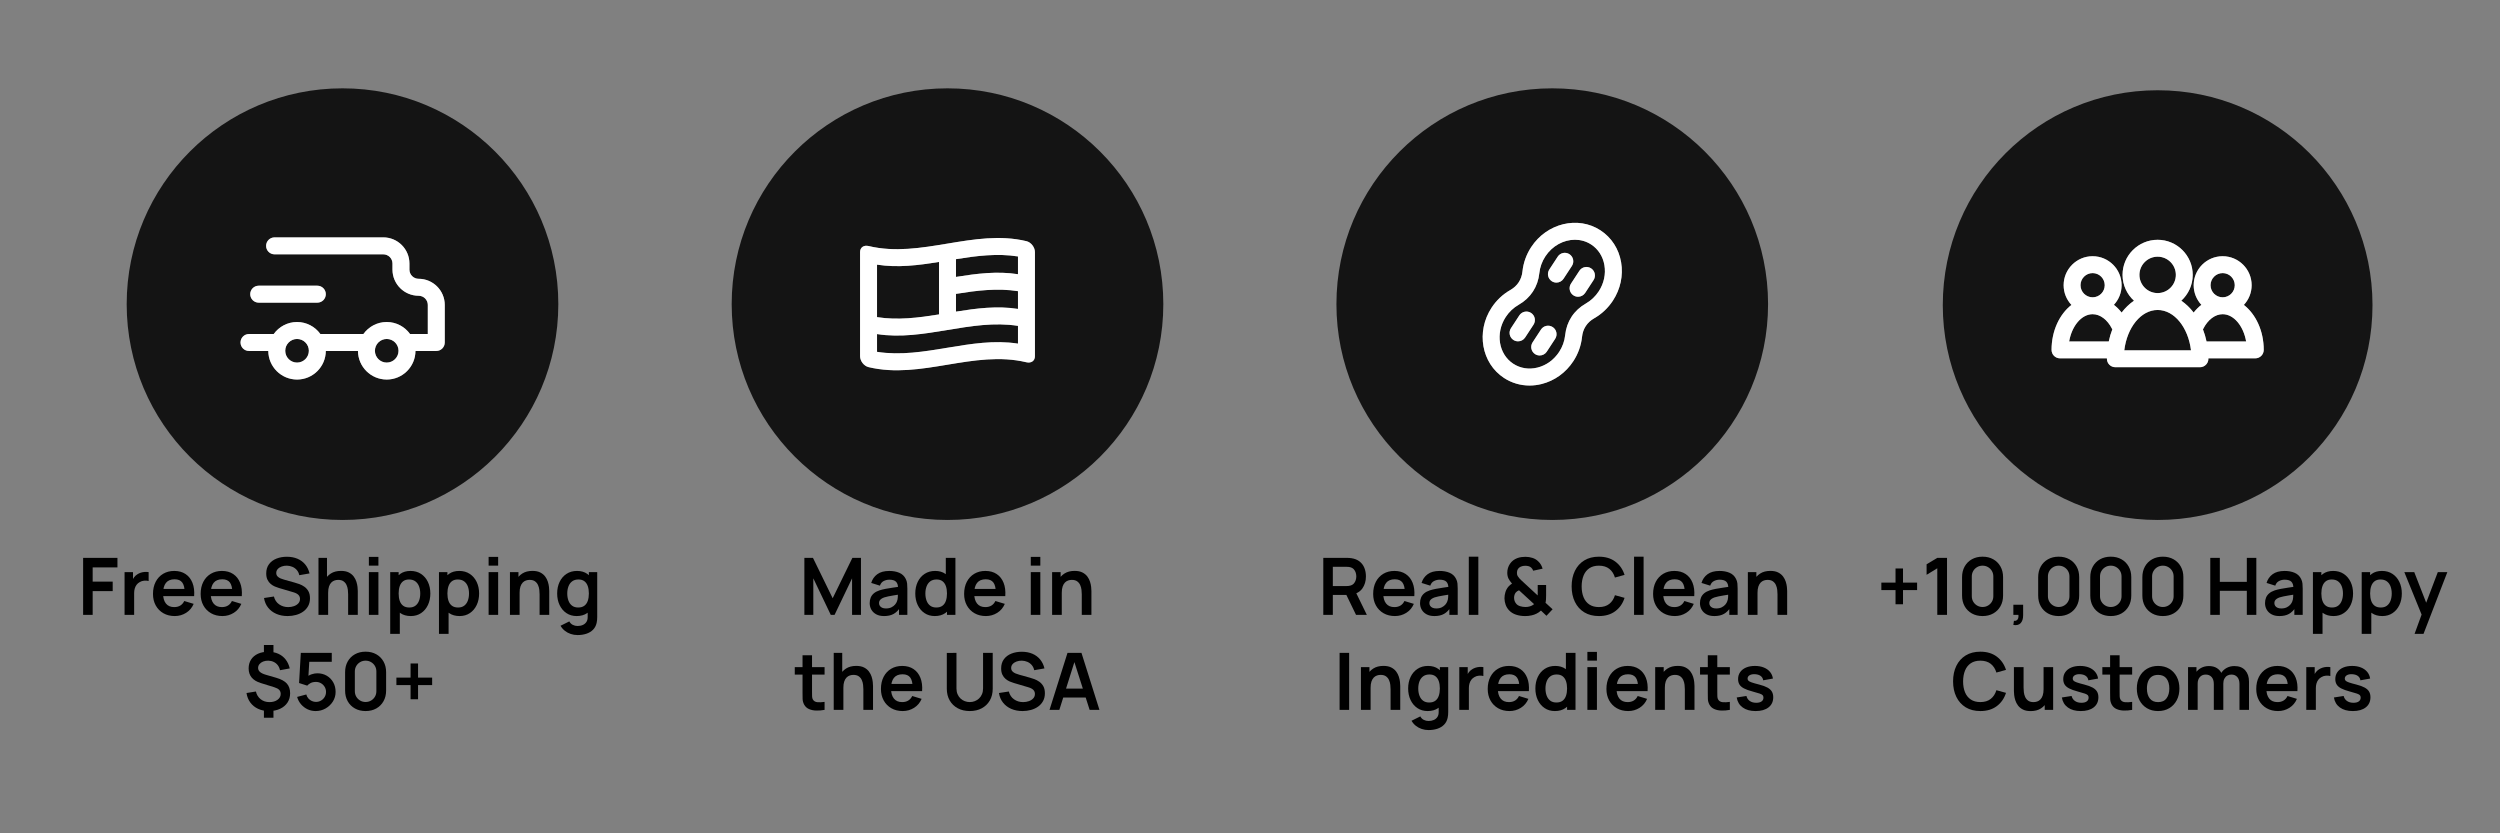
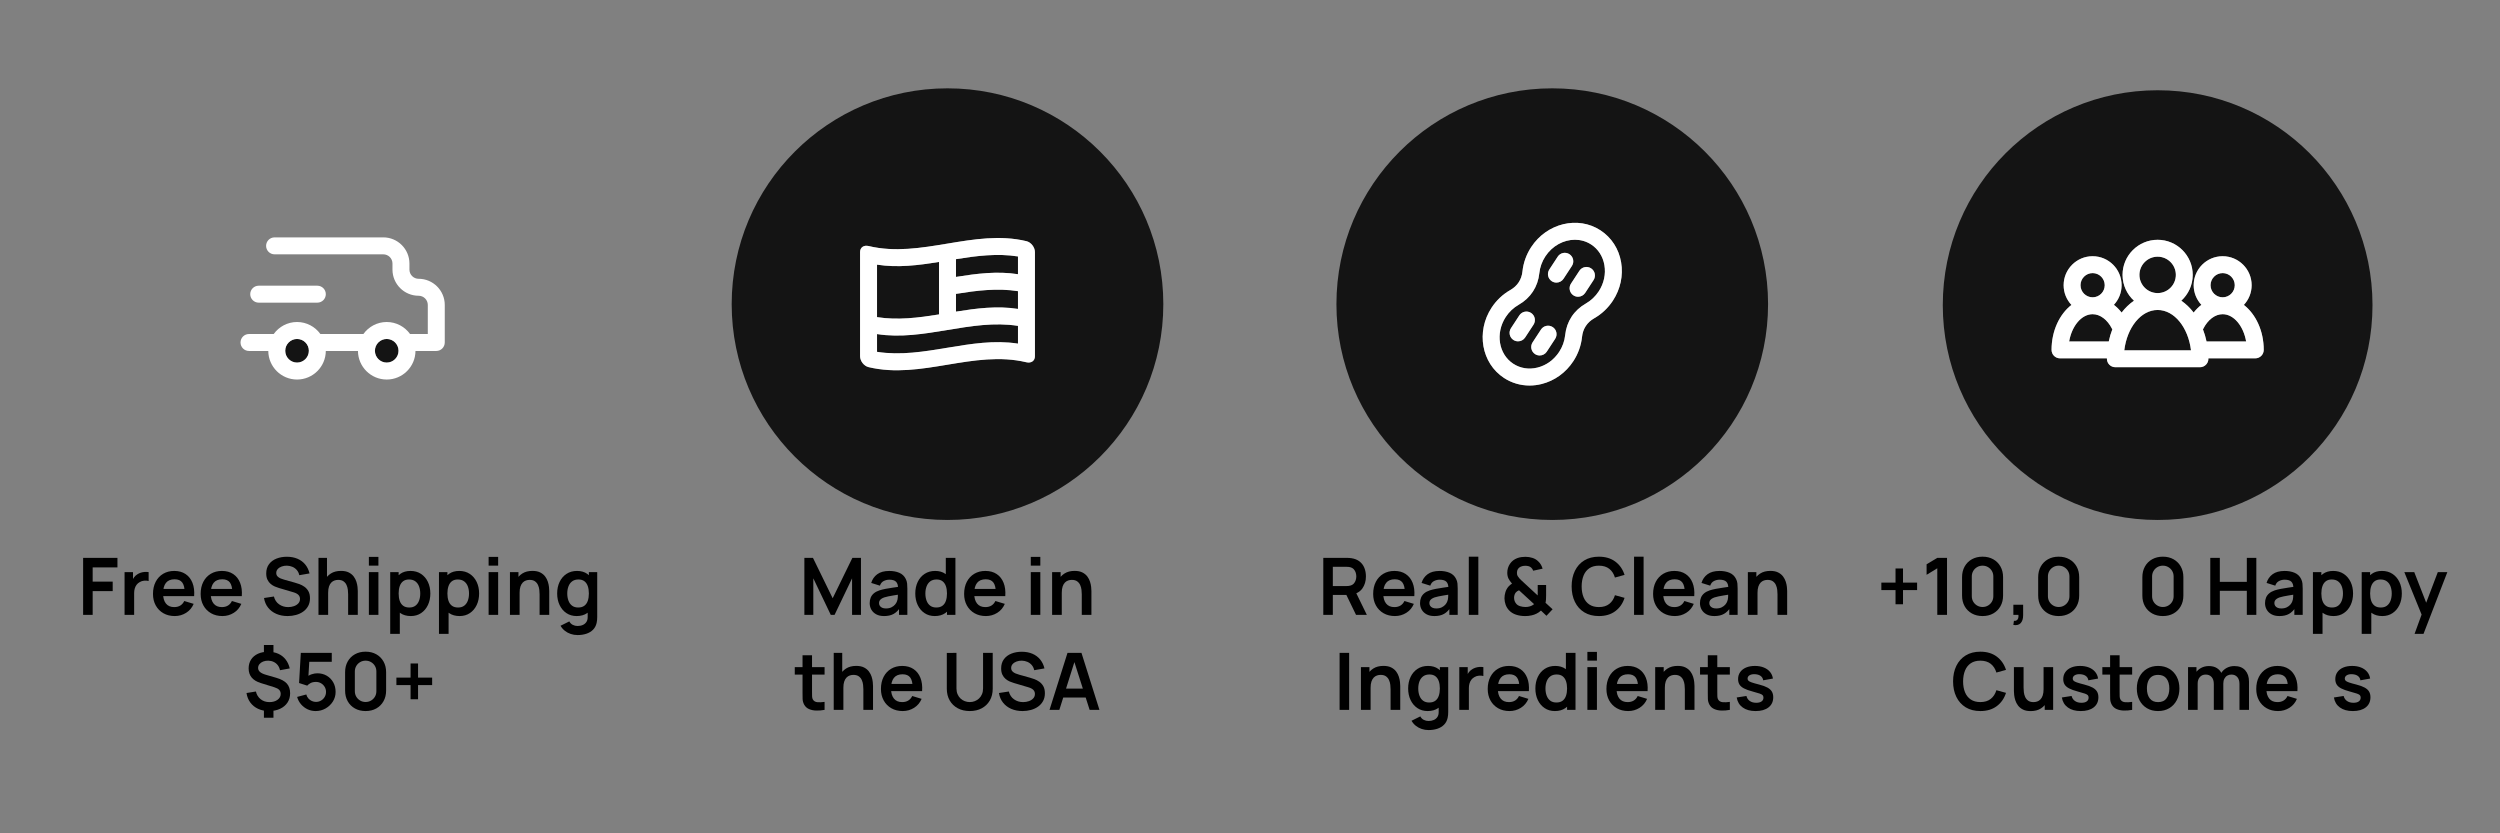
<svg xmlns="http://www.w3.org/2000/svg" viewBox="0 0 1200 400" data-name="Layer 1" id="Layer_1">
  <rect x="0" y="0" width="1200" height="400" fill="#808080" stroke="none" />
  <defs>
    <style>
      .cls-1 {
        fill: #141414;
      }

      .cls-2 {
        fill: #fff;
      }
    </style>
  </defs>
  <g>
-     <path d="M164.4,42.397c-57.214,0-103.594,46.381-103.594,103.594s46.381,103.594,103.594,103.594,103.594-46.381,103.594-103.594-46.381-103.594-103.594-103.594ZM124.182,137.133h28.139c2.248,0,4.071,1.822,4.071,4.071s-1.822,4.071-4.071,4.071h-28.139c-2.248,0-4.071-1.822-4.071-4.071s1.822-4.071,4.071-4.071ZM213.484,164.398c0,2.248-1.822,4.071-4.071,4.071h-9.984c-.052,7.571-6.222,13.714-13.804,13.714s-13.753-6.144-13.805-13.714h-15.434c-.052,7.571-6.222,13.714-13.805,13.714s-13.752-6.144-13.804-13.714h-9.258c-2.248,0-4.071-1.822-4.071-4.071s1.822-4.071,4.071-4.071h11.863c2.509-3.483,6.589-5.763,11.2-5.763s8.69,2.28,11.2,5.763h20.644c2.51-3.483,6.589-5.763,11.2-5.763s8.69,2.28,11.2,5.763h8.518v-13.958c0-2.43-1.977-4.407-4.407-4.407-6.92,0-12.549-5.63-12.549-12.55v-2.924c0-2.43-1.977-4.407-4.407-4.407h-52.184c-2.248,0-4.071-1.822-4.071-4.071s1.822-4.071,4.071-4.071h52.184c6.92,0,12.549,5.629,12.549,12.549v2.924c0,2.431,1.977,4.408,4.407,4.408,6.92,0,12.549,5.629,12.549,12.549v18.028Z" class="cls-1" />
    <path d="M142.582,162.706c-3.125,0-5.667,2.543-5.667,5.668s2.543,5.667,5.667,5.667,5.668-2.543,5.668-5.667-2.543-5.668-5.668-5.668Z" class="cls-1" />
    <path d="M185.626,162.706c-3.126,0-5.668,2.543-5.668,5.668s2.543,5.667,5.668,5.667,5.667-2.543,5.667-5.667-2.543-5.668-5.667-5.668Z" class="cls-1" />
    <path d="M200.936,133.82c-2.43,0-4.407-1.977-4.407-4.408v-2.924c0-6.92-5.629-12.549-12.549-12.549h-52.184c-2.248,0-4.071,1.822-4.071,4.071s1.822,4.071,4.071,4.071h52.184c2.43,0,4.407,1.977,4.407,4.407v2.924c0,6.92,5.629,12.55,12.549,12.55,2.43,0,4.407,1.977,4.407,4.407v13.958h-8.518c-2.509-3.483-6.589-5.763-11.2-5.763s-8.69,2.28-11.2,5.763h-20.644c-2.51-3.483-6.589-5.763-11.2-5.763s-8.69,2.28-11.2,5.763h-11.863c-2.248,0-4.071,1.822-4.071,4.071s1.822,4.071,4.071,4.071h9.258c.052,7.571,6.222,13.714,13.804,13.714s13.753-6.144,13.805-13.714h15.434c.052,7.571,6.222,13.714,13.805,13.714s13.752-6.144,13.804-13.714h9.984c2.248,0,4.071-1.822,4.071-4.071v-18.028c0-6.92-5.629-12.549-12.549-12.549ZM142.582,174.041c-3.125,0-5.667-2.543-5.667-5.667s2.543-5.668,5.667-5.668,5.668,2.543,5.668,5.668-2.543,5.667-5.668,5.667ZM185.626,174.041c-3.126,0-5.668-2.543-5.668-5.667s2.543-5.668,5.668-5.668,5.667,2.543,5.667,5.668-2.543,5.667-5.667,5.667Z" class="cls-2" />
    <path d="M124.182,145.275h28.139c2.248,0,4.071-1.822,4.071-4.071s-1.822-4.071-4.071-4.071h-28.139c-2.248,0-4.071,1.822-4.071,4.071s1.822,4.071,4.071,4.071Z" class="cls-2" />
  </g>
  <g>
    <path d="M39.9,295.137v-27.36h16.473v4.579h-11.895v6.821h9.614v4.56h-9.614v11.4h-4.578Z" />
    <path d="M59.792,295.137v-20.52h4.047v4.997l-.494-.646c.254-.684.593-1.308,1.017-1.872.425-.564.935-1.029,1.529-1.397.507-.342,1.067-.611,1.682-.808.614-.196,1.245-.316,1.891-.361.646-.044,1.273-.016,1.881.085v4.275c-.607-.177-1.308-.234-2.1-.171-.791.064-1.504.285-2.137.665-.634.342-1.149.779-1.549,1.311-.399.532-.693,1.137-.884,1.815-.19.678-.285,1.409-.285,2.194v10.431h-4.598Z" />
    <path d="M83.903,295.707c-2.077,0-3.901-.45-5.472-1.349-1.57-.899-2.796-2.147-3.677-3.743-.88-1.596-1.32-3.433-1.32-5.51,0-2.242.431-4.189,1.292-5.842s2.059-2.936,3.591-3.848c1.533-.912,3.307-1.368,5.32-1.368,2.128,0,3.937.497,5.425,1.491,1.488.995,2.594,2.397,3.315,4.208.722,1.812.994,3.946.816,6.403h-4.541v-1.672c-.013-2.229-.405-3.857-1.178-4.883s-1.988-1.539-3.647-1.539c-1.875,0-3.269.58-4.181,1.739-.912,1.159-1.367,2.853-1.367,5.082,0,2.077.455,3.686,1.367,4.826s2.242,1.71,3.99,1.71c1.127,0,2.1-.25,2.917-.75.816-.5,1.446-1.226,1.89-2.175l4.522,1.368c-.785,1.85-1.998,3.287-3.639,4.313-1.641,1.026-3.448,1.539-5.425,1.539ZM76.835,286.151v-3.458h14.117v3.458h-14.117Z" />
    <path d="M106.778,295.707c-2.077,0-3.901-.45-5.472-1.349-1.571-.899-2.797-2.147-3.677-3.743-.881-1.596-1.32-3.433-1.32-5.51,0-2.242.431-4.189,1.292-5.842s2.058-2.936,3.591-3.848c1.532-.912,3.306-1.368,5.32-1.368,2.128,0,3.936.497,5.424,1.491,1.488.995,2.594,2.397,3.315,4.208.723,1.812.994,3.946.817,6.403h-4.541v-1.672c-.013-2.229-.405-3.857-1.178-4.883-.773-1.026-1.989-1.539-3.648-1.539-1.875,0-3.268.58-4.18,1.739-.912,1.159-1.368,2.853-1.368,5.082,0,2.077.456,3.686,1.368,4.826s2.242,1.71,3.99,1.71c1.127,0,2.099-.25,2.916-.75.817-.5,1.447-1.226,1.891-2.175l4.521,1.368c-.785,1.85-1.998,3.287-3.638,4.313-1.641,1.026-3.449,1.539-5.425,1.539ZM99.71,286.151v-3.458h14.117v3.458h-14.117Z" />
    <path d="M138.052,295.707c-2.001,0-3.803-.348-5.405-1.045-1.603-.696-2.92-1.694-3.952-2.992s-1.688-2.841-1.967-4.627l4.75-.722c.405,1.622,1.238,2.876,2.499,3.762,1.26.887,2.714,1.33,4.36,1.33.976,0,1.894-.152,2.755-.456.861-.304,1.562-.747,2.1-1.33s.808-1.298.808-2.147c0-.38-.064-.731-.19-1.054-.127-.323-.314-.611-.56-.865-.247-.253-.564-.484-.949-.693-.387-.209-.833-.39-1.34-.541l-7.068-2.09c-.607-.177-1.264-.415-1.966-.712-.703-.298-1.368-.71-1.995-1.235-.627-.525-1.141-1.197-1.539-2.014-.399-.817-.599-1.827-.599-3.031,0-1.76.446-3.239,1.34-4.436.893-1.197,2.096-2.093,3.609-2.688,1.514-.595,3.195-.886,5.045-.874,1.874.013,3.546.333,5.016.96s2.698,1.536,3.687,2.727c.987,1.191,1.684,2.628,2.09,4.313l-4.921.855c-.203-.962-.593-1.783-1.169-2.46-.576-.677-1.279-1.194-2.109-1.548-.829-.354-1.713-.544-2.65-.57-.912-.012-1.757.123-2.536.409s-1.406.693-1.881,1.226c-.476.532-.713,1.153-.713,1.862,0,.671.203,1.219.608,1.644.405.425.908.76,1.511,1.007.602.247,1.212.453,1.833.618l4.902,1.368c.671.177,1.425.418,2.261.722.836.304,1.641.729,2.413,1.273.772.545,1.409,1.261,1.909,2.147.501.887.751,2.014.751,3.382,0,1.419-.295,2.663-.884,3.733-.589,1.071-1.384,1.96-2.385,2.669-1,.71-2.144,1.242-3.429,1.596-1.286.354-2.632.532-4.038.532Z" />
    <path d="M152.871,295.137v-27.36h4.085v14.402h.551v12.958h-4.636ZM167.103,295.137v-9.88c0-.646-.045-1.362-.133-2.147-.089-.785-.295-1.542-.618-2.271s-.805-1.327-1.443-1.795c-.641-.469-1.505-.703-2.594-.703-.583,0-1.159.095-1.73.285-.569.19-1.086.517-1.548.979-.463.463-.833,1.096-1.112,1.9-.278.804-.418,1.833-.418,3.087l-2.717-1.159c0-1.748.339-3.331,1.017-4.75.678-1.419,1.675-2.549,2.992-3.392,1.317-.842,2.938-1.263,4.864-1.263,1.52,0,2.774.253,3.762.76.988.507,1.773,1.153,2.356,1.938.582.786,1.014,1.622,1.292,2.508s.459,1.726.542,2.517c.082.792.123,1.435.123,1.929v11.457h-4.636Z" />
    <path d="M177.058,271.501v-4.199h4.579v4.199h-4.579ZM177.058,295.137v-20.52h4.579v20.52h-4.579Z" />
    <path d="M187.299,304.258v-29.64h4.047v14.402h.569v15.238h-4.616ZM197.197,295.707c-2.001,0-3.68-.475-5.035-1.425s-2.375-2.245-3.059-3.886c-.684-1.64-1.026-3.48-1.026-5.519,0-2.065.343-3.914,1.026-5.548.684-1.634,1.688-2.923,3.012-3.866,1.323-.944,2.961-1.415,4.911-1.415,1.938,0,3.62.472,5.045,1.415,1.425.943,2.529,2.229,3.315,3.857.785,1.627,1.178,3.48,1.178,5.558,0,2.052-.387,3.894-1.159,5.529-.772,1.634-1.861,2.926-3.268,3.876s-3.053,1.425-4.94,1.425ZM196.494,291.603c1.19,0,2.173-.297,2.945-.893.772-.596,1.346-1.403,1.72-2.423.373-1.02.56-2.156.56-3.41,0-1.242-.19-2.372-.57-3.392s-.969-1.831-1.767-2.432-1.812-.902-3.04-.902c-1.166,0-2.116.282-2.851.845-.734.564-1.276,1.349-1.624,2.356-.349,1.007-.522,2.182-.522,3.525,0,1.33.174,2.502.522,3.515.348,1.014.899,1.802,1.653,2.366.753.564,1.744.845,2.973.845Z" />
    <path d="M210.706,304.258v-29.64h4.047v14.402h.57v15.238h-4.617ZM220.606,295.707c-2.002,0-3.68-.475-5.035-1.425s-2.375-2.245-3.06-3.886c-.684-1.64-1.025-3.48-1.025-5.519,0-2.065.342-3.914,1.025-5.548.685-1.634,1.688-2.923,3.012-3.866,1.324-.944,2.961-1.415,4.912-1.415,1.938,0,3.619.472,5.044,1.415,1.425.943,2.53,2.229,3.315,3.857s1.179,3.48,1.179,5.558c0,2.052-.387,3.894-1.159,5.529-.773,1.634-1.862,2.926-3.269,3.876-1.405.95-3.053,1.425-4.939,1.425ZM219.903,291.603c1.19,0,2.172-.297,2.945-.893.772-.596,1.346-1.403,1.719-2.423.374-1.02.56-2.156.56-3.41,0-1.242-.19-2.372-.569-3.392-.381-1.02-.97-1.831-1.768-2.432s-1.812-.902-3.04-.902c-1.165,0-2.115.282-2.85.845-.735.564-1.276,1.349-1.625,2.356-.349,1.007-.522,2.182-.522,3.525,0,1.33.174,2.502.522,3.515.349,1.014.899,1.802,1.653,2.366s1.745.845,2.974.845Z" />
    <path d="M234.532,271.501v-4.199h4.579v4.199h-4.579ZM234.532,295.137v-20.52h4.579v20.52h-4.579Z" />
    <path d="M244.773,295.137v-20.52h4.085v6.365h.551v14.155h-4.636ZM259.004,295.137v-9.88c0-.646-.045-1.362-.133-2.147-.089-.785-.295-1.542-.618-2.271s-.805-1.327-1.443-1.795c-.641-.469-1.505-.703-2.594-.703-.583,0-1.159.095-1.73.285-.569.19-1.086.517-1.548.979-.463.463-.833,1.096-1.112,1.9-.278.804-.418,1.833-.418,3.087l-2.717-1.159c0-1.748.339-3.331,1.017-4.75.678-1.419,1.675-2.549,2.992-3.392,1.317-.842,2.938-1.263,4.864-1.263,1.52,0,2.774.253,3.762.76.988.507,1.773,1.153,2.356,1.938.582.786,1.014,1.622,1.292,2.508s.459,1.726.542,2.517c.082.792.123,1.435.123,1.929v11.457h-4.636Z" />
    <path d="M276.807,295.707c-1.888,0-3.534-.475-4.94-1.425s-2.495-2.242-3.268-3.876c-.773-1.634-1.159-3.477-1.159-5.529,0-2.078.39-3.93,1.168-5.558.779-1.627,1.884-2.914,3.315-3.857,1.432-.944,3.116-1.415,5.055-1.415,1.95,0,3.587.472,4.911,1.415,1.323.943,2.327,2.232,3.012,3.866.684,1.634,1.025,3.483,1.025,5.548,0,2.039-.342,3.879-1.025,5.519-.685,1.641-1.704,2.936-3.06,3.886s-3.033,1.425-5.034,1.425ZM277.205,304.827c-1.14,0-2.232-.177-3.277-.532-1.045-.355-1.985-.865-2.821-1.53s-1.52-1.466-2.053-2.403l4.219-2.09c.393.748.946,1.302,1.662,1.663.716.361,1.478.541,2.29.541.949,0,1.798-.168,2.546-.503.747-.336,1.326-.83,1.738-1.482.411-.652.605-1.466.579-2.441v-5.833h.57v-15.599h4.009v21.508c0,.519-.022,1.017-.066,1.492s-.117.94-.219,1.397c-.304,1.33-.887,2.422-1.748,3.277s-1.928,1.492-3.201,1.91c-1.272.418-2.683.627-4.228.627ZM277.509,291.603c1.228,0,2.22-.282,2.974-.845s1.305-1.352,1.653-2.366c.349-1.013.522-2.185.522-3.515,0-1.343-.174-2.518-.522-3.525-.349-1.007-.89-1.792-1.625-2.356-.734-.564-1.685-.845-2.85-.845-1.228,0-2.242.301-3.04.902s-1.387,1.413-1.767,2.432-.57,2.15-.57,3.392c0,1.254.186,2.391.56,3.41.373,1.02.946,1.827,1.72,2.423.772.595,1.754.893,2.944.893Z" />
    <path d="M129.074,341.307c-1.926,0-3.648-.354-5.168-1.064-1.52-.709-2.765-1.71-3.733-3.002s-1.587-2.824-1.853-4.598l4.521-.722c.354,1.558,1.118,2.796,2.29,3.714,1.171.918,2.574,1.377,4.208,1.377,1.571,0,2.863-.371,3.876-1.111,1.014-.741,1.52-1.682,1.52-2.822,0-.798-.241-1.447-.722-1.947-.482-.5-1.255-.915-2.318-1.245l-6.593-2.052c-3.838-1.19-5.758-3.522-5.758-6.992,0-1.621.39-3.037,1.169-4.247.779-1.21,1.878-2.14,3.297-2.793,1.418-.652,3.09-.972,5.016-.96,1.786.013,3.379.336,4.778.969s2.565,1.545,3.496,2.736c.931,1.191,1.593,2.622,1.985,4.294l-4.692.855c-.178-.899-.526-1.691-1.045-2.375-.519-.684-1.172-1.216-1.957-1.596-.786-.38-1.66-.583-2.622-.608-.925-.012-1.755.13-2.489.428-.734.298-1.317.716-1.748,1.254-.431.539-.646,1.144-.646,1.815,0,.748.301,1.387.903,1.919.602.532,1.555.988,2.859,1.368l4.921,1.425c2.368.684,4.075,1.612,5.12,2.784,1.045,1.172,1.567,2.727,1.567,4.665,0,1.697-.424,3.186-1.272,4.465-.849,1.28-2.04,2.277-3.572,2.993s-3.312,1.073-5.339,1.073ZM126.681,314.118v-4.503h4.578v4.503h-4.578ZM126.681,344.518v-4.503h4.578v4.503h-4.578Z" />
    <path d="M151.494,341.307c-1.394,0-2.692-.288-3.896-.864s-2.238-1.371-3.106-2.385c-.867-1.013-1.491-2.191-1.871-3.534l4.408-1.178c.177.735.503,1.368.979,1.9.475.532,1.032.944,1.672,1.235s1.301.437,1.985.437c.887,0,1.697-.215,2.432-.646s1.317-1.01,1.748-1.739c.431-.728.646-1.536.646-2.422s-.219-1.694-.656-2.422c-.436-.729-1.022-1.305-1.757-1.729-.735-.424-1.539-.637-2.413-.637-1.052,0-1.922.19-2.612.57-.69.38-1.22.786-1.587,1.216l-3.914-1.254.836-14.478h14.858v4.294h-12.407l1.71-1.615-.607,10.07-.837-1.026c.71-.646,1.533-1.127,2.471-1.444.936-.316,1.843-.475,2.717-.475,1.71,0,3.227.39,4.551,1.169,1.323.779,2.362,1.84,3.115,3.183.754,1.343,1.131,2.869,1.131,4.579s-.443,3.258-1.33,4.646-2.055,2.492-3.505,3.315c-1.451.823-3.037,1.235-4.76,1.235Z" />
    <path d="M175.491,341.307c-1.938,0-3.648-.415-5.13-1.244-1.482-.83-2.639-1.986-3.468-3.468-.83-1.482-1.244-3.192-1.244-5.13v-8.816c0-1.938.414-3.648,1.244-5.13.829-1.482,1.985-2.638,3.468-3.468,1.481-.83,3.191-1.245,5.13-1.245,1.938,0,3.644.415,5.12,1.245s2.632,1.985,3.468,3.468c.836,1.482,1.254,3.192,1.254,5.13v8.816c0,1.938-.418,3.648-1.254,5.13s-1.992,2.638-3.468,3.468c-1.476.829-3.183,1.244-5.12,1.244ZM175.491,336.957c.962,0,1.836-.231,2.622-.694.785-.462,1.405-1.083,1.861-1.862.456-.779.685-1.65.685-2.613v-9.481c0-.975-.229-1.853-.685-2.631s-1.076-1.399-1.861-1.862c-.786-.462-1.66-.694-2.622-.694-.963,0-1.837.231-2.622.694-.786.462-1.406,1.083-1.862,1.862s-.684,1.656-.684,2.631v9.481c0,.963.228,1.833.684,2.613.456.779,1.076,1.4,1.862,1.862.785.462,1.659.694,2.622.694Z" />
    <path d="M197.074,335.646v-6.802h-6.802v-3.591h6.802v-6.783h3.591v6.783h6.765v3.591h-6.765v6.802h-3.591Z" />
  </g>
  <g>
    <path d="M386.098,295.137v-27.36h4.123l9.462,19.38,9.462-19.38h4.123v27.36h-4.275v-17.537l-8.398,17.537h-1.824l-8.379-17.537v17.537h-4.294Z" />
    <path d="M424.325,295.707c-1.482,0-2.736-.282-3.762-.845-1.026-.564-1.803-1.314-2.328-2.252s-.788-1.97-.788-3.097c0-.988.164-1.878.494-2.669.329-.791.836-1.476,1.52-2.052.684-.576,1.57-1.048,2.66-1.415.823-.266,1.789-.506,2.897-.722s2.312-.415,3.61-.599c1.298-.184,2.656-.383,4.075-.599l-1.634.931c.012-1.419-.305-2.463-.95-3.135-.646-.671-1.735-1.007-3.269-1.007-.925,0-1.817.216-2.679.646-.861.431-1.463,1.172-1.805,2.223l-4.18-1.311c.506-1.735,1.472-3.128,2.897-4.18,1.425-1.051,3.347-1.577,5.766-1.577,1.824,0,3.43.298,4.817.893,1.387.595,2.415,1.57,3.087,2.926.367.722.589,1.46.665,2.213.076.754.114,1.574.114,2.46v12.597h-4.009v-4.446l.665.722c-.925,1.482-2.005,2.568-3.24,3.259-1.234.69-2.777,1.035-4.626,1.035ZM425.237,292.059c1.038,0,1.925-.183,2.66-.551.734-.367,1.32-.817,1.757-1.349.438-.532.731-1.032.884-1.501.24-.583.377-1.25.408-2.004.031-.753.048-1.365.048-1.833l1.406.418c-1.381.215-2.565.405-3.554.57-.987.165-1.837.32-2.546.466s-1.336.307-1.881.484c-.532.19-.981.412-1.349.665-.368.253-.649.544-.846.874s-.295.716-.295,1.159c0,.507.127.954.38,1.34.254.386.624.693,1.112.921.487.228,1.092.342,1.815.342Z" />
    <path d="M448.702,295.707c-1.888,0-3.534-.475-4.94-1.425s-2.495-2.242-3.268-3.876c-.773-1.634-1.159-3.477-1.159-5.529,0-2.078.39-3.93,1.168-5.558.779-1.627,1.884-2.914,3.315-3.857,1.432-.944,3.116-1.415,5.055-1.415,1.95,0,3.587.472,4.911,1.415,1.323.943,2.327,2.232,3.012,3.866.684,1.634,1.025,3.483,1.025,5.548,0,2.039-.342,3.879-1.025,5.519-.685,1.641-1.704,2.936-3.06,3.886s-3.033,1.425-5.034,1.425ZM449.404,291.603c1.228,0,2.22-.282,2.974-.845s1.305-1.352,1.653-2.366c.349-1.013.522-2.185.522-3.515,0-1.343-.174-2.518-.522-3.525-.349-1.007-.89-1.792-1.625-2.356-.734-.564-1.685-.845-2.85-.845-1.228,0-2.242.301-3.04.902s-1.387,1.413-1.767,2.432-.57,2.15-.57,3.392c0,1.254.186,2.391.56,3.41.373,1.02.946,1.827,1.72,2.423.772.595,1.754.893,2.944.893ZM454.554,295.137v-14.402h-.57v-12.958h4.617v27.36h-4.047Z" />
    <path d="M473.249,295.707c-2.077,0-3.901-.45-5.472-1.349-1.57-.899-2.796-2.147-3.677-3.743-.88-1.596-1.32-3.433-1.32-5.51,0-2.242.431-4.189,1.292-5.842s2.059-2.936,3.591-3.848c1.533-.912,3.307-1.368,5.32-1.368,2.128,0,3.937.497,5.425,1.491,1.488.995,2.594,2.397,3.315,4.208.722,1.812.994,3.946.816,6.403h-4.541v-1.672c-.013-2.229-.405-3.857-1.178-4.883s-1.988-1.539-3.647-1.539c-1.875,0-3.269.58-4.181,1.739-.912,1.159-1.367,2.853-1.367,5.082,0,2.077.455,3.686,1.367,4.826s2.242,1.71,3.99,1.71c1.127,0,2.1-.25,2.917-.75.816-.5,1.446-1.226,1.89-2.175l4.522,1.368c-.785,1.85-1.998,3.287-3.639,4.313-1.641,1.026-3.448,1.539-5.425,1.539ZM466.182,286.151v-3.458h14.117v3.458h-14.117Z" />
    <path d="M494.776,271.501v-4.199h4.579v4.199h-4.579ZM494.776,295.137v-20.52h4.579v20.52h-4.579Z" />
    <path d="M505.017,295.137v-20.52h4.085v6.365h.551v14.155h-4.636ZM519.248,295.137v-9.88c0-.646-.045-1.362-.133-2.147-.089-.785-.295-1.542-.618-2.271s-.805-1.327-1.443-1.795c-.641-.469-1.505-.703-2.594-.703-.583,0-1.159.095-1.73.285-.569.19-1.086.517-1.548.979-.463.463-.833,1.096-1.112,1.9-.278.804-.418,1.833-.418,3.087l-2.717-1.159c0-1.748.339-3.331,1.017-4.75.678-1.419,1.675-2.549,2.992-3.392,1.317-.842,2.938-1.263,4.864-1.263,1.52,0,2.774.253,3.762.76.988.507,1.773,1.153,2.356,1.938.582.786,1.014,1.622,1.292,2.508s.459,1.726.542,2.517c.082.792.123,1.435.123,1.929v11.457h-4.636Z" />
    <path d="M381.489,323.808v-3.591h14.308v3.591h-14.308ZM395.797,340.738c-1.355.253-2.683.364-3.981.333-1.299-.032-2.461-.273-3.486-.722-1.026-.449-1.806-1.162-2.338-2.137-.469-.887-.716-1.792-.74-2.717-.025-.924-.038-1.969-.038-3.135v-17.841h4.56v17.575c0,.824.01,1.545.028,2.166.019.621.149,1.127.39,1.52.456.76,1.185,1.185,2.186,1.273,1,.089,2.14.038,3.42-.152v3.838Z" />
    <path d="M400.186,340.738v-27.36h4.085v14.402h.551v12.958h-4.636ZM414.417,340.738v-9.88c0-.646-.045-1.362-.133-2.147-.089-.785-.295-1.542-.618-2.271s-.805-1.327-1.443-1.795c-.641-.469-1.505-.703-2.594-.703-.583,0-1.159.095-1.73.285-.569.19-1.086.517-1.548.979-.463.463-.833,1.096-1.112,1.9-.278.804-.418,1.833-.418,3.087l-2.717-1.159c0-1.748.339-3.331,1.017-4.75.678-1.419,1.675-2.549,2.992-3.392,1.317-.842,2.938-1.263,4.864-1.263,1.52,0,2.774.253,3.762.76.988.507,1.773,1.153,2.356,1.938.582.786,1.014,1.622,1.292,2.508s.459,1.726.542,2.517c.082.792.123,1.435.123,1.929v11.457h-4.636Z" />
    <path d="M433.321,341.307c-2.077,0-3.901-.45-5.472-1.349-1.571-.899-2.797-2.147-3.677-3.743-.881-1.596-1.32-3.433-1.32-5.51,0-2.242.431-4.189,1.292-5.842s2.058-2.936,3.591-3.848c1.532-.912,3.306-1.368,5.32-1.368,2.128,0,3.936.497,5.424,1.491,1.488.995,2.594,2.397,3.315,4.208.723,1.812.994,3.946.817,6.403h-4.541v-1.672c-.013-2.229-.405-3.857-1.178-4.883-.773-1.026-1.989-1.539-3.648-1.539-1.875,0-3.268.58-4.18,1.739-.912,1.159-1.368,2.853-1.368,5.082,0,2.077.456,3.686,1.368,4.826s2.242,1.71,3.99,1.71c1.127,0,2.099-.25,2.916-.75.817-.5,1.447-1.226,1.891-2.175l4.521,1.368c-.785,1.85-1.998,3.287-3.638,4.313-1.641,1.026-3.449,1.539-5.425,1.539ZM426.253,331.751v-3.458h14.117v3.458h-14.117Z" />
    <path d="M465.488,341.307c-2.179,0-4.095-.443-5.748-1.33-1.653-.887-2.945-2.134-3.876-3.743-.931-1.608-1.397-3.496-1.397-5.662v-17.157l4.636-.038v17.081c0,1.026.174,1.944.522,2.755s.82,1.498,1.416,2.062c.595.564,1.279.991,2.052,1.282.772.291,1.57.437,2.394.437.848,0,1.655-.148,2.422-.446.767-.297,1.447-.729,2.043-1.292.595-.564,1.063-1.251,1.405-2.062.343-.81.514-1.723.514-2.736v-17.081h4.636v17.195c0,2.166-.466,4.054-1.397,5.662-.931,1.609-2.223,2.856-3.876,3.743-1.653.886-3.569,1.33-5.747,1.33Z" />
    <path d="M490.815,341.307c-2.002,0-3.804-.348-5.406-1.045-1.603-.696-2.919-1.694-3.951-2.992-1.033-1.298-1.688-2.841-1.967-4.627l4.75-.722c.405,1.622,1.238,2.876,2.498,3.762,1.261.887,2.714,1.33,4.36,1.33.976,0,1.894-.152,2.756-.456.861-.304,1.56-.747,2.099-1.33.539-.583.808-1.298.808-2.147,0-.38-.064-.731-.19-1.054-.127-.323-.314-.611-.56-.865-.247-.253-.564-.484-.95-.693s-.833-.39-1.34-.541l-7.067-2.09c-.608-.177-1.264-.415-1.967-.712-.703-.298-1.368-.71-1.995-1.235-.627-.525-1.14-1.197-1.539-2.014-.398-.817-.599-1.827-.599-3.031,0-1.76.447-3.239,1.34-4.436.893-1.197,2.097-2.093,3.61-2.688,1.513-.595,3.194-.886,5.044-.874,1.875.013,3.547.333,5.017.96,1.469.627,2.697,1.536,3.686,2.727.988,1.191,1.685,2.628,2.09,4.313l-4.921.855c-.202-.962-.592-1.783-1.168-2.46-.577-.677-1.28-1.194-2.109-1.548-.83-.354-1.713-.544-2.65-.57-.912-.012-1.758.123-2.536.409-.779.285-1.406.693-1.882,1.226-.475.532-.712,1.153-.712,1.862,0,.671.202,1.219.607,1.644.405.425.909.76,1.511,1.007.602.247,1.213.453,1.834.618l4.901,1.368c.672.177,1.425.418,2.262.722.836.304,1.64.729,2.412,1.273.772.545,1.409,1.261,1.91,2.147.5.887.75,2.014.75,3.382,0,1.419-.294,2.663-.883,3.733-.59,1.071-1.385,1.96-2.385,2.669-1.001.71-2.144,1.242-3.43,1.596-1.286.354-2.632.532-4.037.532Z" />
    <path d="M503.772,340.738l8.626-27.36h6.707l8.626,27.36h-4.712l-7.828-24.548h1.026l-7.733,24.548h-4.712ZM508.578,334.809v-4.275h14.364v4.275h-14.364Z" />
  </g>
  <g>
    <path d="M635.18,295.137v-27.36h11.305c.266,0,.608.009,1.026.028s.804.06,1.158.123c1.584.241,2.892.767,3.924,1.577s1.799,1.833,2.299,3.068.751,2.606.751,4.113c0,2.23-.565,4.146-1.691,5.748-1.127,1.603-2.856,2.594-5.186,2.974l-1.957.171h-7.05v9.557h-4.578ZM639.758,281.305h6.536c.254,0,.539-.012.856-.038.316-.025.607-.076.874-.152.76-.19,1.358-.525,1.795-1.007.438-.481.748-1.026.932-1.634s.275-1.203.275-1.786c0-.582-.092-1.181-.275-1.795-.184-.614-.494-1.162-.932-1.644-.436-.481-1.035-.817-1.795-1.007-.267-.076-.558-.123-.874-.143s-.602-.028-.856-.028h-6.536v9.234ZM650.893,295.137l-5.396-11.134,4.655-1.026,5.928,12.16h-5.186Z" />
    <path d="M669.588,295.707c-2.077,0-3.901-.45-5.472-1.349-1.571-.899-2.797-2.147-3.677-3.743-.881-1.596-1.32-3.433-1.32-5.51,0-2.242.431-4.189,1.292-5.842s2.058-2.936,3.591-3.848c1.532-.912,3.306-1.368,5.32-1.368,2.128,0,3.936.497,5.424,1.491,1.488.995,2.594,2.397,3.315,4.208.723,1.812.994,3.946.817,6.403h-4.541v-1.672c-.013-2.229-.405-3.857-1.178-4.883-.773-1.026-1.989-1.539-3.648-1.539-1.875,0-3.268.58-4.18,1.739-.912,1.159-1.368,2.853-1.368,5.082,0,2.077.456,3.686,1.368,4.826s2.242,1.71,3.99,1.71c1.127,0,2.099-.25,2.916-.75.817-.5,1.447-1.226,1.891-2.175l4.521,1.368c-.785,1.85-1.998,3.287-3.638,4.313-1.641,1.026-3.449,1.539-5.425,1.539ZM662.52,286.151v-3.458h14.117v3.458h-14.117Z" />
    <path d="M688.492,295.707c-1.481,0-2.735-.282-3.762-.845s-1.802-1.314-2.327-2.252c-.526-.938-.789-1.97-.789-3.097,0-.988.165-1.878.494-2.669s.836-1.476,1.52-2.052c.684-.576,1.57-1.048,2.659-1.415.823-.266,1.789-.506,2.897-.722s2.312-.415,3.61-.599c1.298-.184,2.657-.383,4.075-.599l-1.634.931c.013-1.419-.304-2.463-.95-3.135-.645-.671-1.735-1.007-3.268-1.007-.925,0-1.817.216-2.679.646-.862.431-1.463,1.172-1.806,2.223l-4.18-1.311c.507-1.735,1.473-3.128,2.897-4.18,1.425-1.051,3.347-1.577,5.767-1.577,1.824,0,3.43.298,4.816.893s2.416,1.57,3.088,2.926c.367.722.589,1.46.665,2.213.075.754.113,1.574.113,2.46v12.597h-4.009v-4.446l.665.722c-.925,1.482-2.005,2.568-3.239,3.259-1.235.69-2.777,1.035-4.627,1.035ZM689.404,292.059c1.039,0,1.926-.183,2.66-.551.734-.367,1.32-.817,1.758-1.349.436-.532.731-1.032.883-1.501.241-.583.377-1.25.409-2.004.031-.753.047-1.365.047-1.833l1.406.418c-1.381.215-2.564.405-3.553.57-.988.165-1.837.32-2.546.466-.71.145-1.337.307-1.881.484-.532.19-.982.412-1.35.665s-.649.544-.846.874-.294.716-.294,1.159c0,.507.126.954.38,1.34.253.386.624.693,1.111.921s1.093.342,1.815.342Z" />
    <path d="M705.023,295.137v-27.93h4.579v27.93h-4.579Z" />
    <path d="M731.964,295.707c-1.52,0-2.954-.225-4.304-.674-1.349-.45-2.473-1.162-3.372-2.138-.722-.798-1.251-1.669-1.587-2.612-.336-.943-.522-1.954-.56-3.03,0-1.051.155-2.071.466-3.059.31-.988.788-1.862,1.435-2.622.253-.304.528-.573.826-.808s.599-.446.902-.636c-.747-.836-1.313-1.647-1.7-2.432-.387-.785-.579-1.71-.579-2.774,0-1.596.431-3.027,1.292-4.294s2.033-2.179,3.515-2.736c.646-.24,1.302-.405,1.967-.494.665-.088,1.313-.133,1.947-.133,1.19,0,2.337.181,3.439.541,1.102.361,2.039.947,2.812,1.757.494.469.905.998,1.235,1.587.329.589.576,1.194.74,1.815l-4.521.969c-.178-.57-.488-1.057-.931-1.463-.381-.367-.83-.611-1.35-.731-.519-.12-1.032-.181-1.539-.181-.81,0-1.526.146-2.147.437-.621.291-1.08.684-1.378,1.178-.298.494-.446,1.096-.446,1.805,0,.634.117,1.14.352,1.52.234.38.522.767.864,1.159.229.253.507.532.836.836s.672.621,1.026.95l6.878,6.365c.013-.253.019-.529.019-.826v-4.19h4.028v4.959c0,.684-.019,1.346-.057,1.986s-.114,1.169-.229,1.586l3.401,3.116-2.945,3.135-2.641-2.508c-.646.608-1.355,1.102-2.128,1.482-.773.38-1.552.652-2.337.817-.57.139-1.115.231-1.635.275s-1.051.066-1.596.066ZM732.154,291.357c.393,0,.763-.019,1.111-.057.348-.038.686-.114,1.017-.228.468-.139.87-.304,1.206-.494s.63-.386.884-.589l-7.239-6.65c-.342.127-.649.288-.921.484-.273.196-.504.415-.694.655-.24.317-.427.688-.56,1.112-.133.424-.199.89-.199,1.397.013.583.107,1.099.285,1.548.177.45.411.852.703,1.206.456.583,1.108.998,1.957,1.245s1.665.371,2.451.371Z" />
    <path d="M767.475,295.707c-2.736,0-5.08-.598-7.03-1.795-1.951-1.197-3.448-2.866-4.493-5.006s-1.567-4.623-1.567-7.448.522-5.307,1.567-7.448,2.542-3.81,4.493-5.006c1.95-1.197,4.294-1.796,7.03-1.796,3.153,0,5.782.789,7.885,2.366s3.578,3.702,4.427,6.375l-4.617,1.273c-.531-1.786-1.438-3.183-2.717-4.189s-2.938-1.511-4.978-1.511c-1.837,0-3.366.412-4.589,1.235s-2.141,1.979-2.755,3.467c-.614,1.489-.928,3.233-.94,5.234,0,2.002.307,3.747.922,5.235.614,1.488,1.535,2.644,2.764,3.467,1.228.824,2.762,1.235,4.599,1.235,2.039,0,3.698-.506,4.978-1.52,1.279-1.013,2.186-2.406,2.717-4.18l4.617,1.273c-.849,2.673-2.324,4.797-4.427,6.375s-4.731,2.365-7.885,2.365Z" />
    <path d="M784.347,295.137v-27.93h4.579v27.93h-4.579Z" />
    <path d="M803.954,295.707c-2.077,0-3.901-.45-5.472-1.349-1.571-.899-2.797-2.147-3.677-3.743-.881-1.596-1.32-3.433-1.32-5.51,0-2.242.431-4.189,1.292-5.842s2.058-2.936,3.591-3.848c1.532-.912,3.306-1.368,5.32-1.368,2.128,0,3.936.497,5.424,1.491,1.488.995,2.594,2.397,3.315,4.208.723,1.812.994,3.946.817,6.403h-4.541v-1.672c-.013-2.229-.405-3.857-1.178-4.883-.773-1.026-1.989-1.539-3.648-1.539-1.875,0-3.268.58-4.18,1.739-.912,1.159-1.368,2.853-1.368,5.082,0,2.077.456,3.686,1.368,4.826s2.242,1.71,3.99,1.71c1.127,0,2.099-.25,2.916-.75.817-.5,1.447-1.226,1.891-2.175l4.521,1.368c-.785,1.85-1.998,3.287-3.638,4.313-1.641,1.026-3.449,1.539-5.425,1.539ZM796.886,286.151v-3.458h14.117v3.458h-14.117Z" />
    <path d="M822.859,295.707c-1.481,0-2.735-.282-3.762-.845s-1.802-1.314-2.327-2.252c-.526-.938-.789-1.97-.789-3.097,0-.988.165-1.878.494-2.669s.836-1.476,1.52-2.052c.684-.576,1.57-1.048,2.659-1.415.823-.266,1.789-.506,2.897-.722s2.312-.415,3.61-.599c1.298-.184,2.657-.383,4.075-.599l-1.634.931c.013-1.419-.304-2.463-.95-3.135-.645-.671-1.735-1.007-3.268-1.007-.925,0-1.817.216-2.679.646-.862.431-1.463,1.172-1.806,2.223l-4.18-1.311c.507-1.735,1.473-3.128,2.897-4.18,1.425-1.051,3.347-1.577,5.767-1.577,1.824,0,3.43.298,4.816.893s2.416,1.57,3.088,2.926c.367.722.589,1.46.665,2.213.075.754.113,1.574.113,2.46v12.597h-4.009v-4.446l.665.722c-.925,1.482-2.005,2.568-3.239,3.259-1.235.69-2.777,1.035-4.627,1.035ZM823.771,292.059c1.039,0,1.926-.183,2.66-.551.734-.367,1.32-.817,1.758-1.349.436-.532.731-1.032.883-1.501.241-.583.377-1.25.409-2.004.031-.753.047-1.365.047-1.833l1.406.418c-1.381.215-2.564.405-3.553.57-.988.165-1.837.32-2.546.466-.71.145-1.337.307-1.881.484-.532.19-.982.412-1.35.665s-.649.544-.846.874-.294.716-.294,1.159c0,.507.126.954.38,1.34.253.386.624.693,1.111.921s1.093.342,1.815.342Z" />
    <path d="M838.971,295.137v-20.52h4.085v6.365h.551v14.155h-4.636ZM853.201,295.137v-9.88c0-.646-.044-1.362-.133-2.147s-.295-1.542-.617-2.271c-.323-.729-.805-1.327-1.444-1.795s-1.504-.703-2.594-.703c-.582,0-1.159.095-1.728.285-.57.19-1.087.517-1.549.979-.462.463-.833,1.096-1.111,1.9s-.418,1.833-.418,3.087l-2.717-1.159c0-1.748.339-3.331,1.017-4.75.677-1.419,1.675-2.549,2.992-3.392,1.317-.842,2.938-1.263,4.864-1.263,1.52,0,2.773.253,3.762.76.988.507,1.773,1.153,2.356,1.938.582.786,1.013,1.622,1.292,2.508.278.887.459,1.726.541,2.517.082.792.123,1.435.123,1.929v11.457h-4.636Z" />
    <path d="M643.007,340.738v-27.36h4.579v27.36h-4.579Z" />
    <path d="M653.248,340.738v-20.52h4.085v6.365h.551v14.155h-4.636ZM667.479,340.738v-9.88c0-.646-.044-1.362-.133-2.147s-.295-1.542-.617-2.271c-.323-.729-.805-1.327-1.444-1.795s-1.504-.703-2.594-.703c-.582,0-1.159.095-1.728.285-.57.19-1.087.517-1.549.979-.462.463-.833,1.096-1.111,1.9s-.418,1.833-.418,3.087l-2.717-1.159c0-1.748.339-3.331,1.017-4.75.677-1.419,1.675-2.549,2.992-3.392,1.317-.842,2.938-1.263,4.864-1.263,1.52,0,2.773.253,3.762.76.988.507,1.773,1.153,2.356,1.938.582.786,1.013,1.622,1.292,2.508.278.887.459,1.726.541,2.517.082.792.123,1.435.123,1.929v11.457h-4.636Z" />
    <path d="M685.281,341.307c-1.888,0-3.534-.475-4.94-1.425-1.405-.95-2.495-2.242-3.268-3.876-.772-1.634-1.159-3.477-1.159-5.529,0-2.078.39-3.93,1.169-5.558.778-1.627,1.884-2.914,3.315-3.857,1.431-.944,3.116-1.415,5.054-1.415,1.95,0,3.588.472,4.912,1.415,1.323.943,2.327,2.232,3.011,3.866.685,1.634,1.026,3.483,1.026,5.548,0,2.039-.342,3.879-1.026,5.519-.684,1.641-1.703,2.936-3.059,3.886s-3.034,1.425-5.035,1.425ZM685.681,350.428c-1.141,0-2.232-.177-3.278-.532-1.045-.355-1.985-.865-2.821-1.53s-1.52-1.466-2.052-2.403l4.218-2.09c.393.748.947,1.302,1.663,1.663.715.361,1.478.541,2.289.541.95,0,1.799-.168,2.546-.503.747-.336,1.327-.83,1.738-1.482.412-.652.606-1.466.58-2.441v-5.833h.569v-15.599h4.01v21.508c0,.519-.022,1.017-.066,1.492-.045.475-.117.94-.219,1.397-.304,1.33-.887,2.422-1.748,3.277s-1.929,1.492-3.201,1.91c-1.273.418-2.683.627-4.228.627ZM685.985,337.203c1.228,0,2.22-.282,2.974-.845.753-.564,1.305-1.352,1.652-2.366.349-1.013.522-2.185.522-3.515,0-1.343-.174-2.518-.522-3.525-.348-1.007-.89-1.792-1.624-2.356-.734-.564-1.685-.845-2.85-.845-1.23,0-2.242.301-3.04.902-.799.602-1.388,1.413-1.768,2.432s-.569,2.15-.569,3.392c0,1.254.186,2.391.56,3.41.374,1.02.947,1.827,1.72,2.423.772.595,1.755.893,2.945.893Z" />
    <path d="M700.462,340.738v-20.52h4.047v4.997l-.494-.646c.254-.684.593-1.308,1.017-1.872.425-.564.935-1.029,1.529-1.397.507-.342,1.067-.611,1.682-.808.614-.196,1.245-.316,1.891-.361.646-.044,1.273-.016,1.881.085v4.275c-.607-.177-1.308-.234-2.1-.171-.791.064-1.504.285-2.137.665-.634.342-1.149.779-1.549,1.311-.399.532-.693,1.137-.884,1.815-.19.678-.285,1.409-.285,2.194v10.431h-4.598Z" />
    <path d="M724.572,341.307c-2.077,0-3.901-.45-5.472-1.349-1.57-.899-2.796-2.147-3.677-3.743-.88-1.596-1.32-3.433-1.32-5.51,0-2.242.431-4.189,1.292-5.842s2.059-2.936,3.591-3.848c1.533-.912,3.307-1.368,5.32-1.368,2.128,0,3.937.497,5.425,1.491,1.488.995,2.594,2.397,3.315,4.208.722,1.812.994,3.946.816,6.403h-4.541v-1.672c-.013-2.229-.405-3.857-1.178-4.883s-1.988-1.539-3.647-1.539c-1.875,0-3.269.58-4.181,1.739-.912,1.159-1.367,2.853-1.367,5.082,0,2.077.455,3.686,1.367,4.826s2.242,1.71,3.99,1.71c1.127,0,2.1-.25,2.917-.75.816-.5,1.446-1.226,1.89-2.175l4.522,1.368c-.785,1.85-1.998,3.287-3.639,4.313-1.641,1.026-3.448,1.539-5.425,1.539ZM717.505,331.751v-3.458h14.117v3.458h-14.117Z" />
    <path d="M746.347,341.307c-1.888,0-3.534-.475-4.94-1.425s-2.495-2.242-3.268-3.876c-.773-1.634-1.159-3.477-1.159-5.529,0-2.078.39-3.93,1.168-5.558.779-1.627,1.884-2.914,3.315-3.857,1.432-.944,3.116-1.415,5.055-1.415,1.95,0,3.587.472,4.911,1.415,1.323.943,2.327,2.232,3.012,3.866.684,1.634,1.025,3.483,1.025,5.548,0,2.039-.342,3.879-1.025,5.519-.685,1.641-1.704,2.936-3.06,3.886s-3.033,1.425-5.034,1.425ZM747.049,337.203c1.228,0,2.22-.282,2.974-.845s1.305-1.352,1.653-2.366c.349-1.013.522-2.185.522-3.515,0-1.343-.174-2.518-.522-3.525-.349-1.007-.89-1.792-1.625-2.356-.734-.564-1.685-.845-2.85-.845-1.228,0-2.242.301-3.04.902s-1.387,1.413-1.767,2.432-.57,2.15-.57,3.392c0,1.254.186,2.391.56,3.41.373,1.02.946,1.827,1.72,2.423.772.595,1.754.893,2.944.893ZM752.198,340.738v-14.402h-.57v-12.958h4.617v27.36h-4.047Z" />
    <path d="M761.945,317.101v-4.199h4.579v4.199h-4.579ZM761.945,340.738v-20.52h4.579v20.52h-4.579Z" />
    <path d="M781.553,341.307c-2.077,0-3.901-.45-5.472-1.349-1.571-.899-2.797-2.147-3.677-3.743-.881-1.596-1.32-3.433-1.32-5.51,0-2.242.431-4.189,1.292-5.842s2.058-2.936,3.591-3.848c1.532-.912,3.306-1.368,5.32-1.368,2.128,0,3.936.497,5.424,1.491,1.488.995,2.594,2.397,3.315,4.208.723,1.812.994,3.946.817,6.403h-4.541v-1.672c-.013-2.229-.405-3.857-1.178-4.883-.773-1.026-1.989-1.539-3.648-1.539-1.875,0-3.268.58-4.18,1.739-.912,1.159-1.368,2.853-1.368,5.082,0,2.077.456,3.686,1.368,4.826s2.242,1.71,3.99,1.71c1.127,0,2.099-.25,2.916-.75.817-.5,1.447-1.226,1.891-2.175l4.521,1.368c-.785,1.85-1.998,3.287-3.638,4.313-1.641,1.026-3.449,1.539-5.425,1.539ZM774.485,331.751v-3.458h14.117v3.458h-14.117Z" />
    <path d="M794.491,340.738v-20.52h4.085v6.365h.551v14.155h-4.636ZM808.723,340.738v-9.88c0-.646-.045-1.362-.133-2.147-.089-.785-.295-1.542-.618-2.271s-.805-1.327-1.443-1.795c-.641-.469-1.505-.703-2.594-.703-.583,0-1.159.095-1.73.285-.569.19-1.086.517-1.548.979-.463.463-.833,1.096-1.112,1.9-.278.804-.418,1.833-.418,3.087l-2.717-1.159c0-1.748.339-3.331,1.017-4.75.678-1.419,1.675-2.549,2.992-3.392,1.317-.842,2.938-1.263,4.864-1.263,1.52,0,2.774.253,3.762.76.988.507,1.773,1.153,2.356,1.938.582.786,1.014,1.622,1.292,2.508s.459,1.726.542,2.517c.082.792.123,1.435.123,1.929v11.457h-4.636Z" />
    <path d="M816.018,323.808v-3.591h14.308v3.591h-14.308ZM830.325,340.738c-1.355.253-2.683.364-3.981.333-1.299-.032-2.461-.273-3.486-.722-1.026-.449-1.806-1.162-2.338-2.137-.469-.887-.716-1.792-.74-2.717-.025-.924-.038-1.969-.038-3.135v-17.841h4.56v17.575c0,.824.01,1.545.028,2.166.019.621.149,1.127.39,1.52.456.76,1.185,1.185,2.186,1.273,1,.089,2.14.038,3.42-.152v3.838Z" />
    <path d="M842.675,341.307c-2.533,0-4.592-.57-6.175-1.71-1.583-1.14-2.546-2.742-2.888-4.807l4.674-.722c.24,1.014.772,1.812,1.596,2.394s1.862.874,3.116.874c1.102,0,1.954-.219,2.556-.656s.902-1.035.902-1.795c0-.468-.111-.845-.332-1.13-.223-.285-.707-.56-1.454-.827s-1.894-.602-3.438-1.007c-1.724-.456-3.091-.947-4.104-1.473-1.014-.525-1.741-1.149-2.185-1.872-.444-.722-.665-1.596-.665-2.622,0-1.279.335-2.394,1.007-3.344.671-.95,1.608-1.682,2.812-2.194,1.203-.513,2.622-.769,4.256-.769,1.597,0,3.012.247,4.247.741,1.235.494,2.232,1.197,2.992,2.109.76.912,1.228,1.983,1.406,3.211l-4.674.836c-.114-.874-.51-1.565-1.188-2.071-.678-.506-1.58-.791-2.708-.855-1.076-.063-1.944.099-2.603.485-.659.386-.988.928-.988,1.625,0,.393.133.729.399,1.007.266.279.801.558,1.605.836.804.279,2.004.621,3.601,1.026,1.634.418,2.941.896,3.923,1.435.981.539,1.691,1.181,2.128,1.929.438.748.656,1.653.656,2.717,0,2.065-.751,3.686-2.252,4.864-1.501,1.178-3.575,1.767-6.223,1.767Z" />
  </g>
  <g>
    <path d="M909.852,290.046v-6.802h-6.802v-3.591h6.802v-6.783h3.591v6.783h6.765v3.591h-6.765v6.802h-3.591Z" />
    <path d="M929.897,295.137v-22.363l-5.131,3.135v-5.054l5.131-3.078h4.674v27.36h-4.674Z" />
    <path d="M951.632,295.707c-1.938,0-3.648-.415-5.13-1.244-1.482-.83-2.639-1.986-3.468-3.468-.83-1.482-1.244-3.192-1.244-5.13v-8.816c0-1.938.414-3.648,1.244-5.13.829-1.482,1.985-2.638,3.468-3.468,1.481-.83,3.191-1.245,5.13-1.245,1.938,0,3.644.415,5.12,1.245s2.632,1.985,3.468,3.468c.836,1.482,1.254,3.192,1.254,5.13v8.816c0,1.938-.418,3.648-1.254,5.13s-1.992,2.638-3.468,3.468c-1.476.829-3.183,1.244-5.12,1.244ZM951.632,291.357c.962,0,1.836-.231,2.622-.694.785-.462,1.405-1.083,1.861-1.862.456-.779.685-1.65.685-2.613v-9.481c0-.975-.229-1.853-.685-2.631s-1.076-1.399-1.861-1.862c-.786-.462-1.66-.694-2.622-.694-.963,0-1.837.231-2.622.694-.786.462-1.406,1.083-1.862,1.862s-.684,1.656-.684,2.631v9.481c0,.963.228,1.833.684,2.613.456.779,1.076,1.4,1.862,1.862.785.462,1.659.694,2.622.694Z" />
    <path d="M966.413,299.983l.266-1.976c.583.05,1.045-.048,1.388-.294.342-.247.572-.596.693-1.045.12-.45.148-.96.085-1.529h-2.432v-4.883h4.693v5.073c0,1.659-.394,2.913-1.179,3.762-.785.848-1.957,1.146-3.515.893Z" />
    <path d="M988.168,295.707c-1.938,0-3.648-.415-5.13-1.244-1.482-.83-2.639-1.986-3.468-3.468-.83-1.482-1.244-3.192-1.244-5.13v-8.816c0-1.938.414-3.648,1.244-5.13.829-1.482,1.985-2.638,3.468-3.468,1.481-.83,3.191-1.245,5.13-1.245,1.938,0,3.644.415,5.12,1.245s2.632,1.985,3.468,3.468c.836,1.482,1.254,3.192,1.254,5.13v8.816c0,1.938-.418,3.648-1.254,5.13s-1.992,2.638-3.468,3.468c-1.476.829-3.183,1.244-5.12,1.244ZM988.168,291.357c.962,0,1.836-.231,2.622-.694.785-.462,1.405-1.083,1.861-1.862.456-.779.685-1.65.685-2.613v-9.481c0-.975-.229-1.853-.685-2.631s-1.076-1.399-1.861-1.862c-.786-.462-1.66-.694-2.622-.694-.963,0-1.837.231-2.622.694-.786.462-1.406,1.083-1.862,1.862s-.684,1.656-.684,2.631v9.481c0,.963.228,1.833.684,2.613.456.779,1.076,1.4,1.862,1.862.785.462,1.659.694,2.622.694Z" />
-     <path d="M1013.171,295.707c-1.938,0-3.647-.415-5.13-1.244-1.481-.83-2.638-1.986-3.468-3.468-.829-1.482-1.244-3.192-1.244-5.13v-8.816c0-1.938.415-3.648,1.244-5.13.83-1.482,1.986-2.638,3.468-3.468,1.482-.83,3.192-1.245,5.13-1.245,1.938,0,3.646.415,5.121,1.245s2.631,1.985,3.467,3.468c.836,1.482,1.255,3.192,1.255,5.13v8.816c0,1.938-.419,3.648-1.255,5.13s-1.991,2.638-3.467,3.468c-1.476.829-3.183,1.244-5.121,1.244ZM1013.171,291.357c.963,0,1.837-.231,2.622-.694.785-.462,1.406-1.083,1.862-1.862.456-.779.684-1.65.684-2.613v-9.481c0-.975-.228-1.853-.684-2.631s-1.077-1.399-1.862-1.862-1.659-.694-2.622-.694-1.837.231-2.622.694-1.405,1.083-1.861,1.862-.685,1.656-.685,2.631v9.481c0,.963.229,1.833.685,2.613.456.779,1.076,1.4,1.861,1.862.785.462,1.659.694,2.622.694Z" />
    <path d="M1038.175,295.707c-1.938,0-3.648-.415-5.13-1.244-1.482-.83-2.639-1.986-3.468-3.468-.83-1.482-1.244-3.192-1.244-5.13v-8.816c0-1.938.414-3.648,1.244-5.13.829-1.482,1.985-2.638,3.468-3.468,1.481-.83,3.191-1.245,5.13-1.245,1.938,0,3.644.415,5.12,1.245s2.632,1.985,3.468,3.468c.836,1.482,1.254,3.192,1.254,5.13v8.816c0,1.938-.418,3.648-1.254,5.13s-1.992,2.638-3.468,3.468c-1.476.829-3.183,1.244-5.12,1.244ZM1038.175,291.357c.962,0,1.836-.231,2.622-.694.785-.462,1.405-1.083,1.861-1.862.456-.779.685-1.65.685-2.613v-9.481c0-.975-.229-1.853-.685-2.631s-1.076-1.399-1.861-1.862c-.786-.462-1.66-.694-2.622-.694-.963,0-1.837.231-2.622.694-.786.462-1.406,1.083-1.862,1.862s-.684,1.656-.684,2.631v9.481c0,.963.228,1.833.684,2.613.456.779,1.076,1.4,1.862,1.862.785.462,1.659.694,2.622.694Z" />
    <path d="M1060.937,295.137v-27.36h4.578v11.514h12.958v-11.514h4.561v27.36h-4.561v-11.552h-12.958v11.552h-4.578Z" />
    <path d="M1094.091,295.707c-1.481,0-2.735-.282-3.762-.845s-1.802-1.314-2.327-2.252c-.526-.938-.789-1.97-.789-3.097,0-.988.165-1.878.494-2.669s.836-1.476,1.52-2.052c.684-.576,1.57-1.048,2.659-1.415.823-.266,1.789-.506,2.897-.722s2.312-.415,3.61-.599c1.298-.184,2.657-.383,4.075-.599l-1.634.931c.013-1.419-.304-2.463-.95-3.135-.645-.671-1.735-1.007-3.268-1.007-.925,0-1.817.216-2.679.646-.862.431-1.463,1.172-1.806,2.223l-4.18-1.311c.507-1.735,1.473-3.128,2.897-4.18,1.425-1.051,3.347-1.577,5.767-1.577,1.824,0,3.43.298,4.816.893s2.416,1.57,3.088,2.926c.367.722.589,1.46.665,2.213.075.754.113,1.574.113,2.46v12.597h-4.009v-4.446l.665.722c-.925,1.482-2.005,2.568-3.239,3.259-1.235.69-2.777,1.035-4.627,1.035ZM1095.003,292.059c1.039,0,1.926-.183,2.66-.551.734-.367,1.32-.817,1.758-1.349.436-.532.731-1.032.883-1.501.241-.583.377-1.25.409-2.004.031-.753.047-1.365.047-1.833l1.406.418c-1.381.215-2.564.405-3.553.57-.988.165-1.837.32-2.546.466-.71.145-1.337.307-1.881.484-.532.19-.982.412-1.35.665s-.649.544-.846.874-.294.716-.294,1.159c0,.507.126.954.38,1.34.253.386.624.693,1.111.921s1.093.342,1.815.342Z" />
    <path d="M1110.203,304.258v-29.64h4.047v14.402h.569v15.238h-4.616ZM1120.102,295.707c-2.001,0-3.68-.475-5.035-1.425s-2.375-2.245-3.059-3.886c-.684-1.64-1.026-3.48-1.026-5.519,0-2.065.343-3.914,1.026-5.548.684-1.634,1.688-2.923,3.012-3.866,1.323-.944,2.961-1.415,4.911-1.415,1.938,0,3.62.472,5.045,1.415,1.425.943,2.529,2.229,3.315,3.857.785,1.627,1.178,3.48,1.178,5.558,0,2.052-.387,3.894-1.159,5.529-.772,1.634-1.861,2.926-3.268,3.876s-3.053,1.425-4.94,1.425ZM1119.399,291.603c1.19,0,2.173-.297,2.945-.893.772-.596,1.346-1.403,1.72-2.423.373-1.02.56-2.156.56-3.41,0-1.242-.19-2.372-.57-3.392s-.969-1.831-1.767-2.432-1.812-.902-3.04-.902c-1.166,0-2.116.282-2.851.845-.734.564-1.276,1.349-1.624,2.356-.349,1.007-.522,2.182-.522,3.525,0,1.33.174,2.502.522,3.515.348,1.014.899,1.802,1.653,2.366.753.564,1.744.845,2.973.845Z" />
    <path d="M1133.611,304.258v-29.64h4.047v14.402h.57v15.238h-4.617ZM1143.51,295.707c-2.002,0-3.68-.475-5.035-1.425s-2.375-2.245-3.06-3.886c-.684-1.64-1.025-3.48-1.025-5.519,0-2.065.342-3.914,1.025-5.548.685-1.634,1.688-2.923,3.012-3.866,1.324-.944,2.961-1.415,4.912-1.415,1.938,0,3.619.472,5.044,1.415,1.425.943,2.53,2.229,3.315,3.857s1.179,3.48,1.179,5.558c0,2.052-.387,3.894-1.159,5.529-.773,1.634-1.862,2.926-3.269,3.876-1.405.95-3.053,1.425-4.939,1.425ZM1142.807,291.603c1.19,0,2.172-.297,2.945-.893.772-.596,1.346-1.403,1.719-2.423.374-1.02.56-2.156.56-3.41,0-1.242-.19-2.372-.569-3.392-.381-1.02-.97-1.831-1.768-2.432s-1.812-.902-3.04-.902c-1.165,0-2.115.282-2.85.845-.735.564-1.276,1.349-1.625,2.356-.349,1.007-.522,2.182-.522,3.525,0,1.33.174,2.502.522,3.515.349,1.014.899,1.802,1.653,2.366s1.745.845,2.974.845Z" />
    <path d="M1158.994,304.258l3.952-10.849.076,3.192-8.949-21.983h4.769l6.346,16.264h-1.216l6.175-16.264h4.579l-11.438,29.64h-4.294Z" />
    <path d="M950.568,341.307c-2.735,0-5.079-.598-7.029-1.795-1.951-1.197-3.449-2.866-4.494-5.006s-1.567-4.623-1.567-7.448.522-5.307,1.567-7.448,2.543-3.81,4.494-5.006c1.95-1.197,4.294-1.796,7.029-1.796,3.154,0,5.782.789,7.886,2.366,2.102,1.577,3.578,3.702,4.427,6.375l-4.617,1.273c-.532-1.786-1.438-3.183-2.717-4.189s-2.939-1.511-4.979-1.511c-1.837,0-3.366.412-4.588,1.235-1.223.823-2.141,1.979-2.755,3.467-.615,1.489-.929,3.233-.941,5.234,0,2.002.308,3.747.922,5.235s1.536,2.644,2.765,3.467c1.228.824,2.761,1.235,4.598,1.235,2.039,0,3.699-.506,4.979-1.52,1.279-1.013,2.185-2.406,2.717-4.18l4.617,1.273c-.849,2.673-2.325,4.797-4.427,6.375-2.103,1.577-4.731,2.365-7.886,2.365Z" />
    <path d="M974.756,341.326c-1.52,0-2.774-.253-3.763-.76-.987-.506-1.773-1.152-2.356-1.938-.583-.785-1.014-1.622-1.292-2.508-.279-.886-.459-1.726-.542-2.517-.082-.791-.123-1.435-.123-1.929v-11.457h4.636v9.88c0,.634.045,1.346.133,2.138.089.791.295,1.552.618,2.28.322.729.804,1.327,1.443,1.796s1.504.703,2.594.703c.583,0,1.159-.095,1.73-.285.569-.19,1.086-.516,1.548-.979.463-.462.833-1.099,1.111-1.91.279-.81.419-1.836.419-3.078l2.717,1.159c0,1.748-.339,3.332-1.017,4.75s-1.676,2.549-2.992,3.392c-1.318.842-2.939,1.263-4.864,1.263ZM981.463,340.738v-6.365h-.551v-14.155h4.598v20.52h-4.047Z" />
    <path d="M998.752,341.307c-2.533,0-4.592-.57-6.175-1.71-1.583-1.14-2.546-2.742-2.888-4.807l4.674-.722c.24,1.014.772,1.812,1.596,2.394s1.862.874,3.116.874c1.102,0,1.954-.219,2.556-.656s.902-1.035.902-1.795c0-.468-.111-.845-.332-1.13-.223-.285-.707-.56-1.454-.827s-1.894-.602-3.438-1.007c-1.724-.456-3.091-.947-4.104-1.473-1.014-.525-1.741-1.149-2.185-1.872-.444-.722-.665-1.596-.665-2.622,0-1.279.335-2.394,1.007-3.344.671-.95,1.608-1.682,2.812-2.194,1.203-.513,2.622-.769,4.256-.769,1.597,0,3.012.247,4.247.741,1.235.494,2.232,1.197,2.992,2.109.76.912,1.228,1.983,1.406,3.211l-4.674.836c-.114-.874-.51-1.565-1.188-2.071-.678-.506-1.58-.791-2.708-.855-1.076-.063-1.944.099-2.603.485-.659.386-.988.928-.988,1.625,0,.393.133.729.399,1.007.266.279.801.558,1.605.836.804.279,2.004.621,3.601,1.026,1.634.418,2.941.896,3.923,1.435.981.539,1.691,1.181,2.128,1.929.438.748.656,1.653.656,2.717,0,2.065-.751,3.686-2.252,4.864-1.501,1.178-3.575,1.767-6.223,1.767Z" />
    <path d="M1009.126,323.808v-3.591h14.307v3.591h-14.307ZM1023.433,340.738c-1.355.253-2.682.364-3.981.333-1.298-.032-2.46-.273-3.486-.722-1.026-.449-1.805-1.162-2.337-2.137-.469-.887-.716-1.792-.741-2.717-.025-.924-.038-1.969-.038-3.135v-17.841h4.561v17.575c0,.824.009,1.545.028,2.166.019.621.148,1.127.39,1.52.456.76,1.184,1.185,2.185,1.273,1.001.089,2.141.038,3.42-.152v3.838Z" />
    <path d="M1035.878,341.307c-2.052,0-3.845-.462-5.377-1.387-1.532-.925-2.72-2.201-3.562-3.829-.843-1.627-1.264-3.499-1.264-5.614,0-2.153.431-4.04,1.292-5.662s2.059-2.888,3.591-3.8c1.533-.912,3.307-1.368,5.32-1.368,2.064,0,3.863.462,5.396,1.387,1.532.925,2.723,2.201,3.571,3.829.849,1.628,1.273,3.499,1.273,5.615,0,2.128-.428,4.006-1.282,5.633-.856,1.628-2.05,2.901-3.582,3.819-1.532.918-3.325,1.377-5.377,1.377ZM1035.878,337.014c1.824,0,3.18-.608,4.066-1.824.886-1.216,1.33-2.787,1.33-4.712,0-1.989-.45-3.575-1.35-4.76-.899-1.184-2.248-1.776-4.047-1.776-1.228,0-2.239.275-3.03.826-.792.551-1.378,1.318-1.758,2.299s-.569,2.119-.569,3.411c0,1.989.452,3.575,1.358,4.759.905,1.185,2.238,1.776,3.999,1.776Z" />
    <path d="M1050.261,340.738v-20.52h4.047v6.365h.57v14.155h-4.617ZM1062.63,340.738v-12.407c0-1.431-.349-2.546-1.045-3.344-.697-.798-1.647-1.197-2.85-1.197-1.166,0-2.1.399-2.803,1.197s-1.055,1.837-1.055,3.116l-2.052-1.368c0-1.33.329-2.527.987-3.591.659-1.064,1.549-1.903,2.67-2.517s2.378-.922,3.772-.922c1.532,0,2.815.327,3.848.979,1.032.653,1.805,1.539,2.318,2.66.513,1.121.769,2.385.769,3.791v13.604h-4.56ZM1074.943,340.738v-12.464c0-1.406-.349-2.505-1.046-3.297-.696-.791-1.64-1.188-2.831-1.188-.734,0-1.393.169-1.976.504s-1.045.83-1.387,1.482-.514,1.428-.514,2.328l-2.032-1.197c-.013-1.419.307-2.669.959-3.752s1.536-1.929,2.65-2.537c1.115-.608,2.356-.912,3.725-.912,2.267,0,4.006.681,5.215,2.042,1.21,1.362,1.815,3.151,1.815,5.368v13.623h-4.578Z" />
    <path d="M1093.467,341.307c-2.077,0-3.901-.45-5.472-1.349-1.571-.899-2.797-2.147-3.677-3.743-.881-1.596-1.32-3.433-1.32-5.51,0-2.242.431-4.189,1.292-5.842s2.058-2.936,3.591-3.848c1.532-.912,3.306-1.368,5.32-1.368,2.128,0,3.936.497,5.424,1.491,1.488.995,2.594,2.397,3.315,4.208.723,1.812.994,3.946.817,6.403h-4.541v-1.672c-.013-2.229-.405-3.857-1.178-4.883-.773-1.026-1.989-1.539-3.648-1.539-1.875,0-3.268.58-4.18,1.739-.912,1.159-1.368,2.853-1.368,5.082,0,2.077.456,3.686,1.368,4.826s2.242,1.71,3.99,1.71c1.127,0,2.099-.25,2.916-.75.817-.5,1.447-1.226,1.891-2.175l4.521,1.368c-.785,1.85-1.998,3.287-3.638,4.313-1.641,1.026-3.449,1.539-5.425,1.539ZM1086.399,331.751v-3.458h14.117v3.458h-14.117Z" />
-     <path d="M1107.014,340.738v-20.52h4.047v4.997l-.494-.646c.253-.684.592-1.308,1.017-1.872.424-.564.934-1.029,1.529-1.397.507-.342,1.067-.611,1.682-.808.614-.196,1.244-.316,1.891-.361.645-.044,1.272-.016,1.881.085v4.275c-.608-.177-1.309-.234-2.1-.171-.792.064-1.504.285-2.138.665-.634.342-1.149.779-1.549,1.311-.398.532-.693,1.137-.883,1.815-.19.678-.285,1.409-.285,2.194v10.431h-4.598Z" />
    <path d="M1129.338,341.307c-2.533,0-4.592-.57-6.175-1.71-1.583-1.14-2.546-2.742-2.888-4.807l4.674-.722c.24,1.014.772,1.812,1.596,2.394s1.862.874,3.116.874c1.102,0,1.954-.219,2.556-.656s.902-1.035.902-1.795c0-.468-.111-.845-.332-1.13-.223-.285-.707-.56-1.454-.827s-1.894-.602-3.438-1.007c-1.724-.456-3.091-.947-4.104-1.473-1.014-.525-1.741-1.149-2.185-1.872-.444-.722-.665-1.596-.665-2.622,0-1.279.335-2.394,1.007-3.344.671-.95,1.608-1.682,2.812-2.194,1.203-.513,2.622-.769,4.256-.769,1.597,0,3.012.247,4.247.741,1.235.494,2.232,1.197,2.992,2.109.76.912,1.228,1.983,1.406,3.211l-4.674.836c-.114-.874-.51-1.565-1.188-2.071-.678-.506-1.58-.791-2.708-.855-1.076-.063-1.944.099-2.603.485-.659.386-.988.928-.988,1.625,0,.393.133.729.399,1.007.266.279.801.558,1.605.836.804.279,2.004.621,3.601,1.026,1.634.418,2.941.896,3.923,1.435.981.539,1.691,1.181,2.128,1.929.438.748.656,1.653.656,2.717,0,2.065-.751,3.686-2.252,4.864-1.501,1.178-3.575,1.767-6.223,1.767Z" />
  </g>
  <g>
    <path d="M454.8,158.393c-11.276,1.874-22.551,3.748-33.827,1.97v8.521c22.551,3.557,45.102-7.496,67.652-3.94v-8.521c-11.275-1.778-22.55.096-33.826,1.97Z" class="cls-1" />
    <path d="M450.729,150.921v-25.183c-9.919,1.602-19.837,2.864-29.756,1.3v25.183c9.919,1.564,19.837.302,29.756-1.3Z" class="cls-1" />
    <path d="M458.871,141.061v8.52c9.918-1.602,19.837-2.864,29.755-1.3v-8.52c-9.918-1.564-19.837-.302-29.755,1.3Z" class="cls-1" />
    <path d="M454.8,42.397c-57.214,0-103.594,46.381-103.594,103.594s46.381,103.594,103.594,103.594,103.594-46.381,103.594-103.594-46.381-103.594-103.594-103.594ZM496.768,137.66c0,5.554,0,11.108,0,16.662,0,5.554,0,11.108,0,16.663-0,2.251-1.822,3.444-4.071,2.908-25.265-6.073-50.529,8.399-75.794,2.325-2.248-.536-4.071-2.987-4.071-5.234v-49.987c0-2.251,1.822-3.444,4.071-2.908,12.633,3.037,25.265.937,37.898-1.163,12.632-2.1,25.264-4.199,37.897-1.163,2.248.536,4.071,2.987,4.071,5.234,0,5.554,0,11.108,0,16.663Z" class="cls-1" />
    <path d="M458.871,124.398v8.521c9.918-1.602,19.837-2.864,29.755-1.3v-8.521c-9.918-1.564-19.837-.302-29.755,1.3Z" class="cls-1" />
    <path d="M492.697,115.764c-12.632-3.036-25.264-.937-37.897,1.163-12.633,2.1-25.265,4.199-37.898,1.163-2.248-.536-4.071.657-4.071,2.908v49.987c-0,2.246,1.822,4.697,4.071,5.234,25.265,6.073,50.529-8.399,75.794-2.325,2.248.536,4.071-.657,4.071-2.908,0-5.554,0-11.108,0-16.663,0-5.554,0-11.108,0-16.662,0-5.554,0-11.108,0-16.663,0-2.246-1.822-4.697-4.071-5.234ZM420.974,127.038c9.919,1.564,19.837.302,29.756-1.3v25.183c-9.919,1.602-19.837,2.864-29.756,1.3v-25.183ZM488.626,164.944c-22.551-3.557-45.102,7.496-67.652,3.94v-8.521c11.275,1.778,22.551-.096,33.827-1.97,11.275-1.874,22.55-3.748,33.826-1.97v8.521ZM488.626,148.281c-9.918-1.564-19.837-.302-29.755,1.3v-8.52c9.918-1.602,19.837-2.864,29.755-1.3v8.52ZM488.626,131.62c-9.918-1.564-19.837-.302-29.755,1.3v-8.521c9.918-1.602,19.837-2.864,29.755-1.3v8.521Z" class="cls-2" />
  </g>
  <g>
    <path d="M745.078,42.397c-57.214,0-103.594,46.381-103.594,103.594s46.381,103.594,103.594,103.594,103.594-46.381,103.594-103.594-46.381-103.594-103.594-103.594ZM774.207,144.292c-2.299,3.518-5.405,6.451-8.984,8.482-3.424,1.943-5.448,5.041-5.853,8.958-.425,4.091-1.861,8.109-4.157,11.619-3.618,5.536-9.039,9.438-15.261,10.986-1.931.48-3.868.718-5.778.718-4.358,0-8.576-1.235-12.258-3.642-10.819-7.073-13.494-22.201-5.962-33.724,2.296-3.513,5.399-6.441,8.974-8.469,3.426-1.944,5.45-5.041,5.856-8.957.425-4.092,1.865-8.115,4.163-11.632,7.532-11.524,22.46-15.148,33.282-8.075,5.295,3.462,8.817,8.914,9.914,15.351,1.078,6.322-.32,12.851-3.936,18.383Z" class="cls-1" />
    <path d="M763.774,117.373c-2.381-1.556-5.081-2.296-7.809-2.296-5.365,0-10.838,2.861-14.203,8.009-1.593,2.438-2.589,5.21-2.88,8.018-.678,6.549-4.207,11.947-9.936,15.198-2.452,1.391-4.588,3.412-6.178,5.843-5.075,7.765-3.459,17.838,3.602,22.454,3.379,2.208,7.506,2.863,11.616,1.838,4.223-1.05,7.921-3.728,10.412-7.54,1.589-2.43,2.582-5.197,2.873-8.003.678-6.551,4.207-11.95,9.934-15.2,2.455-1.393,4.594-3.417,6.186-5.854,2.489-3.809,3.457-8.27,2.725-12.562-.712-4.179-2.965-7.697-6.342-9.904ZM732.067,161.996c-.782,1.195-2.083,1.845-3.412,1.845-.764,0-1.536-.215-2.223-.664-1.882-1.23-2.411-3.753-1.181-5.635l4.024-6.156c1.23-1.881,3.754-2.411,5.635-1.181,1.882,1.23,2.411,3.753,1.181,5.635l-4.024,6.156ZM746.483,162.632l-4.024,6.156c-.782,1.195-2.083,1.845-3.412,1.845-.764,0-1.536-.215-2.223-.664-1.882-1.23-2.411-3.753-1.181-5.635l4.024-6.156c1.231-1.883,3.754-2.409,5.635-1.181,1.882,1.23,2.411,3.753,1.181,5.635ZM750.492,133.806c-.781,1.194-2.082,1.844-3.411,1.844-.764,0-1.536-.215-2.224-.665-1.881-1.23-2.41-3.753-1.179-5.635l4.025-6.156c1.23-1.88,3.752-2.411,5.635-1.179,1.881,1.23,2.41,3.753,1.179,5.635l-4.025,6.156ZM764.908,134.442l-4.025,6.156c-.781,1.194-2.082,1.844-3.411,1.844-.764,0-1.536-.215-2.224-.665-1.881-1.23-2.41-3.753-1.179-5.635l4.025-6.156c1.231-1.881,3.752-2.412,5.635-1.179,1.881,1.23,2.41,3.753,1.179,5.635Z" class="cls-1" />
    <path d="M768.229,110.558c-10.822-7.073-25.75-3.449-33.282,8.075-2.299,3.517-3.738,7.54-4.163,11.632-.406,3.916-2.43,7.013-5.856,8.957-3.575,2.028-6.678,4.957-8.974,8.469-7.532,11.523-4.857,26.651,5.962,33.724,3.682,2.407,7.9,3.642,12.258,3.642,1.91,0,3.847-.238,5.778-.718,6.223-1.548,11.643-5.45,15.261-10.986,2.295-3.51,3.732-7.528,4.157-11.619.406-3.917,2.43-7.015,5.853-8.958,3.579-2.031,6.685-4.964,8.984-8.482,3.616-5.532,5.014-12.061,3.936-18.383-1.097-6.438-4.619-11.89-9.914-15.351ZM767.391,139.839c-1.593,2.437-3.731,4.461-6.186,5.854-5.727,3.25-9.255,8.649-9.934,15.2-.291,2.806-1.284,5.574-2.873,8.003-2.491,3.812-6.189,6.49-10.412,7.54-4.11,1.025-8.237.37-11.616-1.838-7.061-4.615-8.677-14.689-3.602-22.454,1.589-2.431,3.726-4.452,6.178-5.843,5.729-3.251,9.258-8.649,9.936-15.198.291-2.808,1.287-5.581,2.88-8.018,3.365-5.147,8.838-8.009,14.203-8.009,2.728,0,5.429.74,7.809,2.296,3.377,2.207,5.63,5.725,6.342,9.904.732,4.292-.236,8.752-2.725,12.562Z" class="cls-2" />
    <path d="M753.337,122.015c-1.883-1.232-4.405-.701-5.635,1.179l-4.025,6.156c-1.231,1.882-.702,4.405,1.179,5.635.688.45,1.46.665,2.224.665,1.329,0,2.63-.65,3.411-1.844l4.025-6.156c1.231-1.882.702-4.405-1.179-5.635Z" class="cls-2" />
    <path d="M763.729,128.807c-1.883-1.232-4.404-.702-5.635,1.179l-4.025,6.156c-1.231,1.882-.702,4.405,1.179,5.635.688.45,1.46.665,2.224.665,1.329,0,2.63-.65,3.411-1.844l4.025-6.156c1.231-1.882.702-4.405-1.179-5.635Z" class="cls-2" />
    <path d="M734.911,150.205c-1.88-1.23-4.405-.701-5.635,1.181l-4.024,6.156c-1.23,1.882-.701,4.405,1.181,5.635.687.449,1.459.664,2.223.664,1.329,0,2.63-.65,3.412-1.845l4.024-6.156c1.23-1.882.701-4.405-1.181-5.635Z" class="cls-2" />
    <path d="M745.302,156.997c-1.88-1.228-4.404-.702-5.635,1.181l-4.024,6.156c-1.23,1.882-.701,4.405,1.181,5.635.687.449,1.459.664,2.223.664,1.329,0,2.63-.65,3.412-1.845l4.024-6.156c1.23-1.882.701-4.405-1.181-5.635Z" class="cls-2" />
  </g>
  <g>
    <path d="M1044.405,131.945c0-4.818-3.92-8.739-8.739-8.739s-8.739,3.92-8.739,8.739,3.92,8.738,8.739,8.738,8.739-3.92,8.739-8.738Z" class="cls-1" />
    <path d="M1072.687,136.9c0-3.204-2.607-5.811-5.811-5.811s-5.81,2.607-5.81,5.811,2.606,5.811,5.81,5.811,5.811-2.607,5.811-5.811Z" class="cls-1" />
    <path d="M1010.268,136.9c0-3.203-2.607-5.81-5.811-5.81s-5.81,2.607-5.81,5.81,2.606,5.811,5.81,5.811,5.811-2.607,5.811-5.811Z" class="cls-1" />
    <path d="M1066.875,150.816c-3.641,0-7.14,2.654-9.361,7.099-.029.058-.071.105-.102.162.719,1.845,1.298,3.791,1.728,5.821h19c-1.27-7.409-5.914-13.082-11.265-13.082Z" class="cls-1" />
    <path d="M1035.667,43.322c-56.958,0-103.132,46.174-103.132,103.132s46.174,103.132,103.132,103.132,103.132-46.174,103.132-103.132-46.174-103.132-103.132-103.132ZM1082.536,172.004h-22.516c0.0.07.008.138.008.209,0,2.238-1.814,4.053-4.053,4.053h-40.618c-2.238,0-4.053-1.814-4.053-4.053,0-.07.008-.139.008-.209h-22.516c-2.238,0-4.053-1.814-4.053-4.053,0-9.151,3.836-17.156,9.544-21.582-2.317-2.487-3.747-5.81-3.747-9.469,0-7.673,6.242-13.915,13.915-13.915s13.917,6.242,13.917,13.915c0,3.637-1.414,6.942-3.707,9.424,1.344,1.034,2.588,2.277,3.709,3.707,1.734-2.264,3.734-4.182,5.929-5.687-3.36-3.081-5.482-7.491-5.482-12.398,0-9.288,7.556-16.844,16.844-16.844s16.844,7.556,16.844,16.844c0,4.907-2.123,9.317-5.482,12.398,2.195,1.505,4.194,3.423,5.929,5.687,1.121-1.43,2.365-2.673,3.708-3.707-2.292-2.482-3.705-5.786-3.705-9.423,0-7.673,6.242-13.916,13.915-13.916s13.917,6.243,13.917,13.916c0,3.659-1.43,6.982-3.748,9.469,5.709,4.426,9.545,12.431,9.545,21.582,0,2.238-1.814,4.053-4.053,4.053Z" class="cls-1" />
    <path d="M1013.765,157.814c-2.219-4.382-5.701-6.998-9.308-6.998-5.349,0-9.994,5.674-11.264,13.082h19c.431-2.034,1.012-3.985,1.733-5.834-.051-.086-.115-.16-.161-.251Z" class="cls-1" />
    <path d="M1035.667,148.788c-8.005,0-14.677,8.381-16.013,19.372h32.025c-1.336-10.991-8.007-19.372-16.013-19.372Z" class="cls-1" />
    <path d="M1077.044,146.369c2.317-2.487,3.748-5.81,3.748-9.469,0-7.673-6.244-13.916-13.917-13.916s-13.915,6.243-13.915,13.916c0,3.636,1.413,6.941,3.705,9.423-1.343,1.034-2.587,2.277-3.708,3.707-1.734-2.264-3.734-4.182-5.929-5.687,3.36-3.081,5.482-7.491,5.482-12.398,0-9.288-7.556-16.844-16.844-16.844s-16.844,7.556-16.844,16.844c0,4.907,2.123,9.317,5.482,12.398-2.195,1.505-4.195,3.423-5.929,5.687-1.121-1.429-2.366-2.672-3.709-3.707,2.293-2.482,3.707-5.787,3.707-9.424,0-7.673-6.244-13.915-13.917-13.915s-13.915,6.242-13.915,13.915c0,3.659,1.43,6.982,3.747,9.469-5.708,4.426-9.544,12.431-9.544,21.582,0,2.238,1.814,4.053,4.053,4.053h22.516c-0.0.07-.008.138-.008.209,0,2.238,1.814,4.053,4.053,4.053h40.618c2.238,0,4.053-1.814,4.053-4.053,0-.07-.008-.139-.008-.209h22.516c2.238,0,4.053-1.814,4.053-4.053,0-9.151-3.836-17.156-9.545-21.582ZM1061.065,136.9c0-3.204,2.606-5.811,5.81-5.811s5.811,2.607,5.811,5.811-2.607,5.811-5.811,5.811-5.81-2.607-5.81-5.811ZM1026.928,131.945c0-4.818,3.92-8.739,8.739-8.739s8.739,3.92,8.739,8.739-3.92,8.738-8.739,8.738-8.739-3.92-8.739-8.738ZM998.647,136.9c0-3.203,2.606-5.81,5.81-5.81s5.811,2.607,5.811,5.81-2.607,5.811-5.811,5.811-5.81-2.607-5.81-5.811ZM993.193,163.899c1.27-7.409,5.914-13.082,11.264-13.082,3.608,0,7.089,2.616,9.308,6.998.046.09.109.165.161.251-.721,1.849-1.302,3.799-1.733,5.834h-19ZM1019.654,168.16c1.336-10.991,8.007-19.372,16.013-19.372s14.677,8.381,16.013,19.372h-32.025ZM1059.141,163.899c-.43-2.03-1.009-3.976-1.728-5.821.032-.056.073-.103.102-.162,2.221-4.445,5.72-7.099,9.361-7.099,5.351,0,9.995,5.674,11.265,13.082h-19Z" class="cls-2" />
  </g>
</svg>